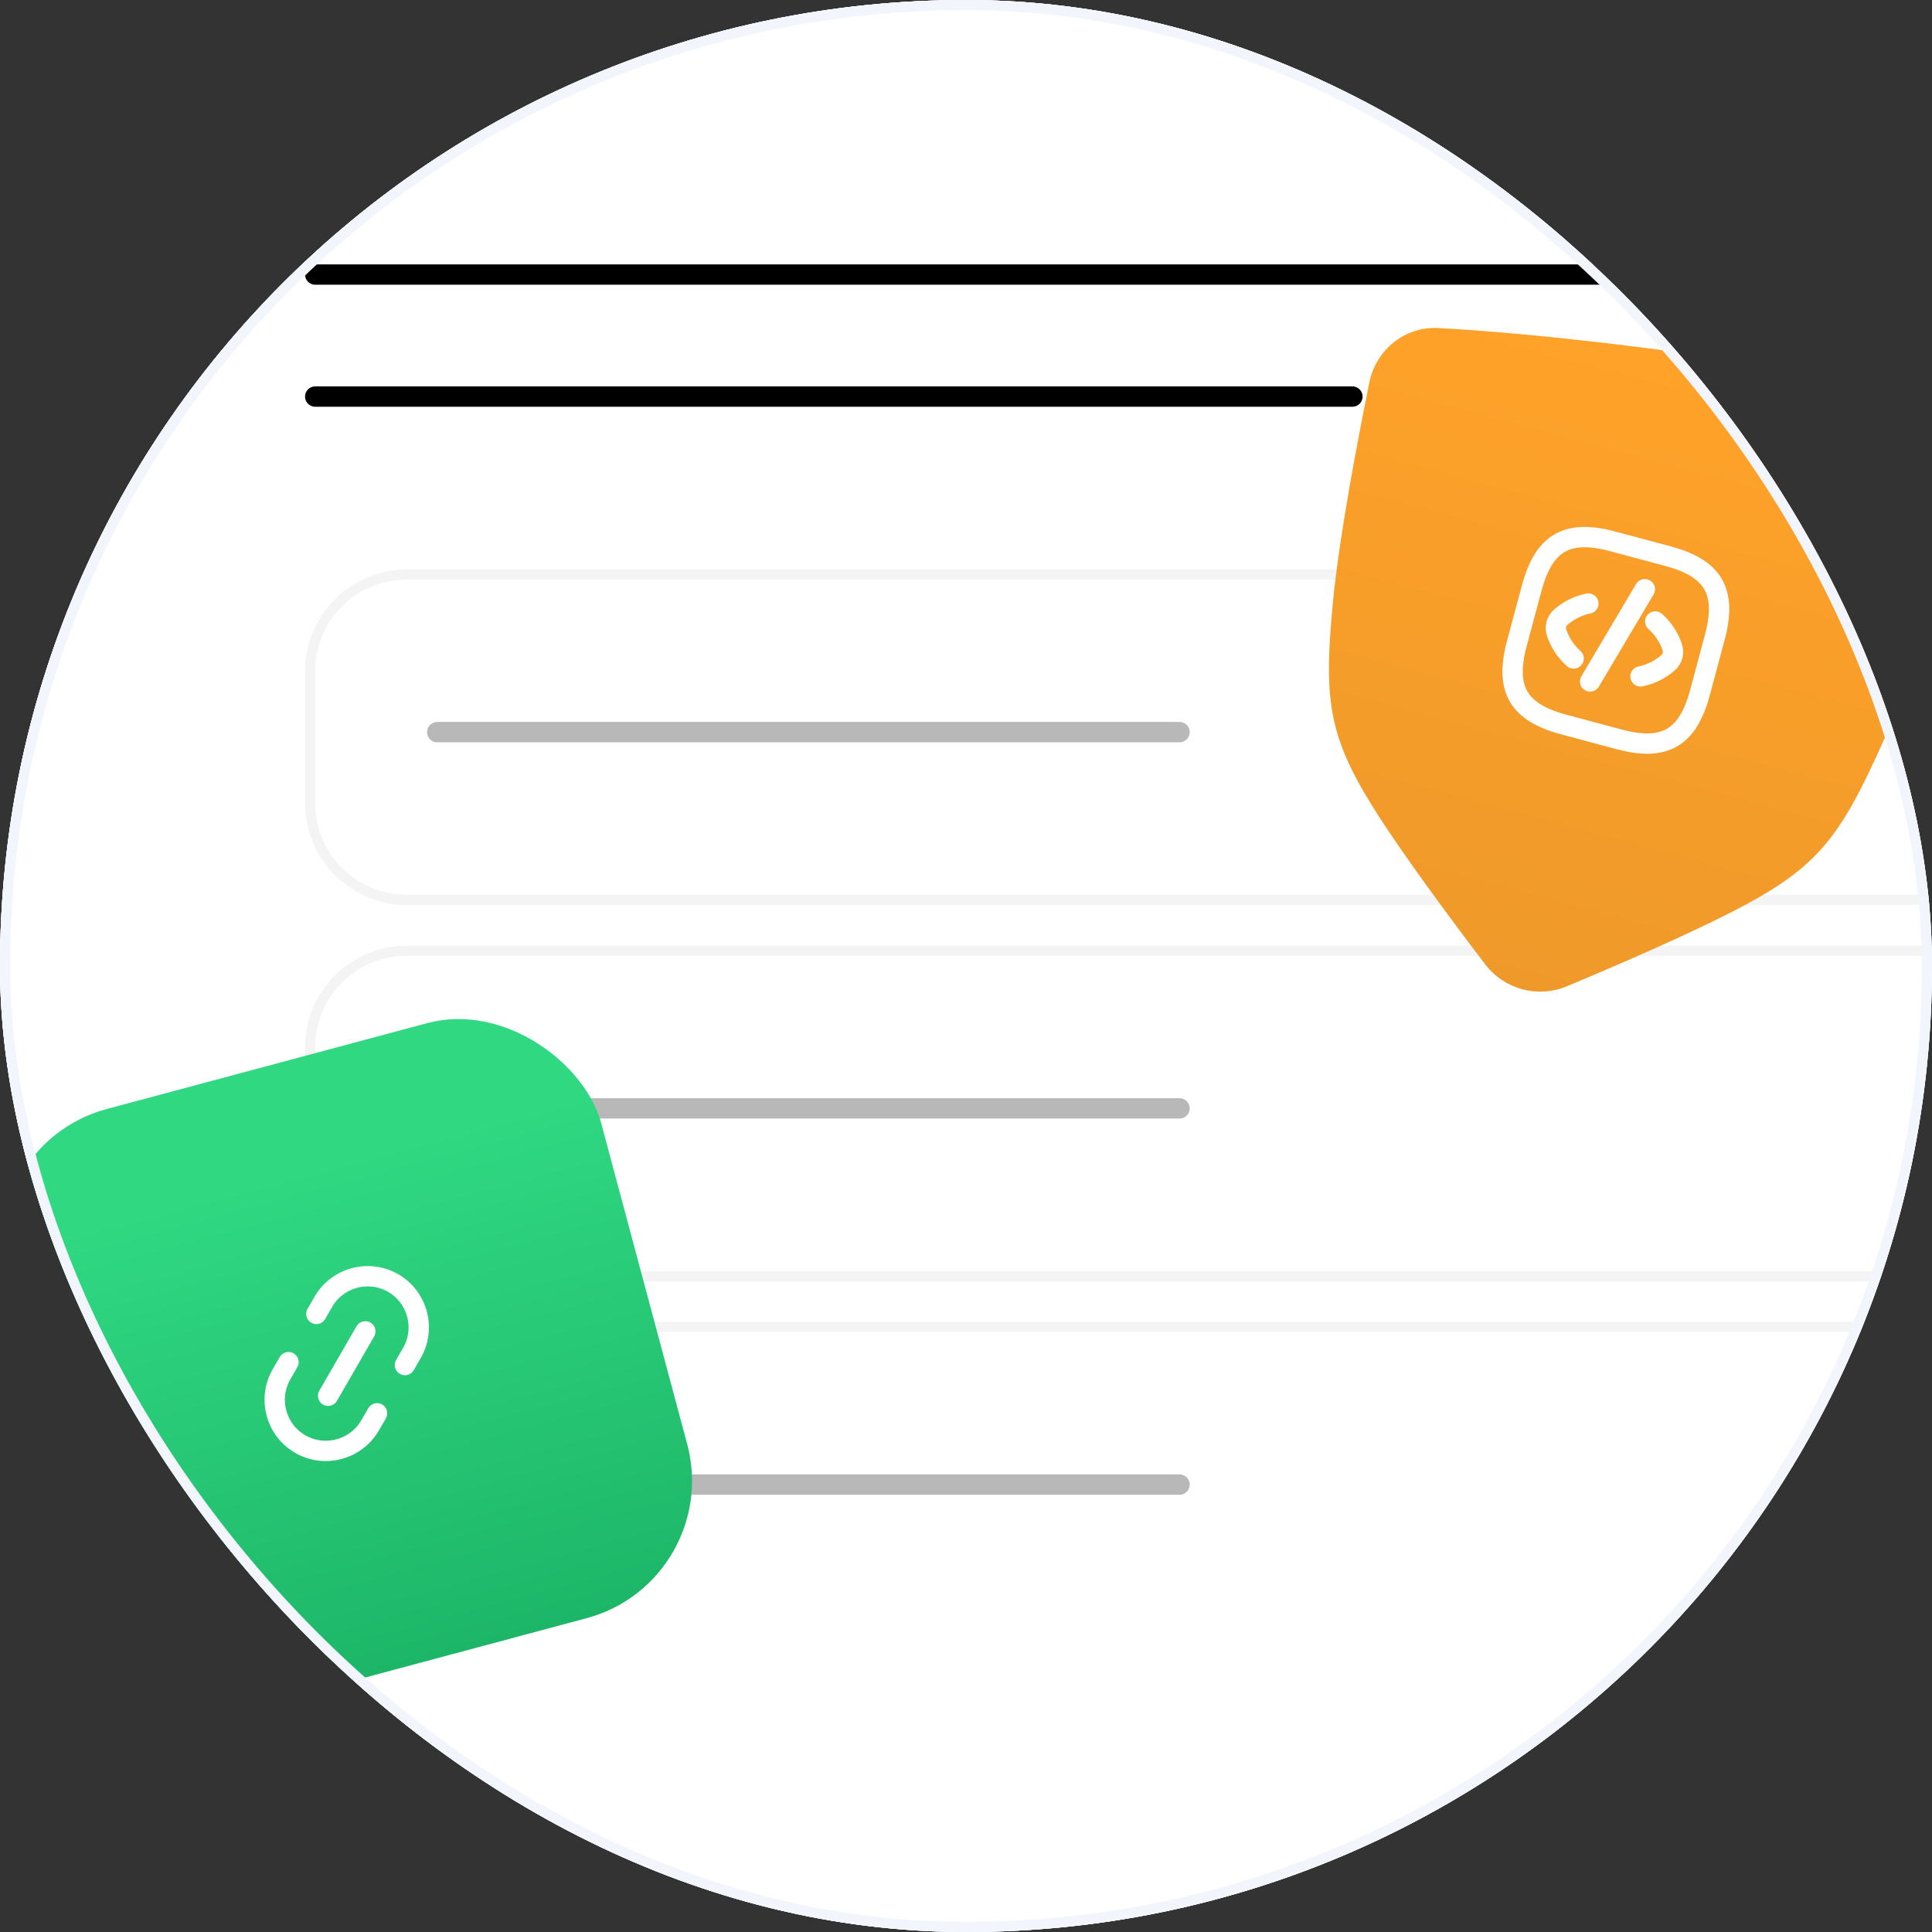
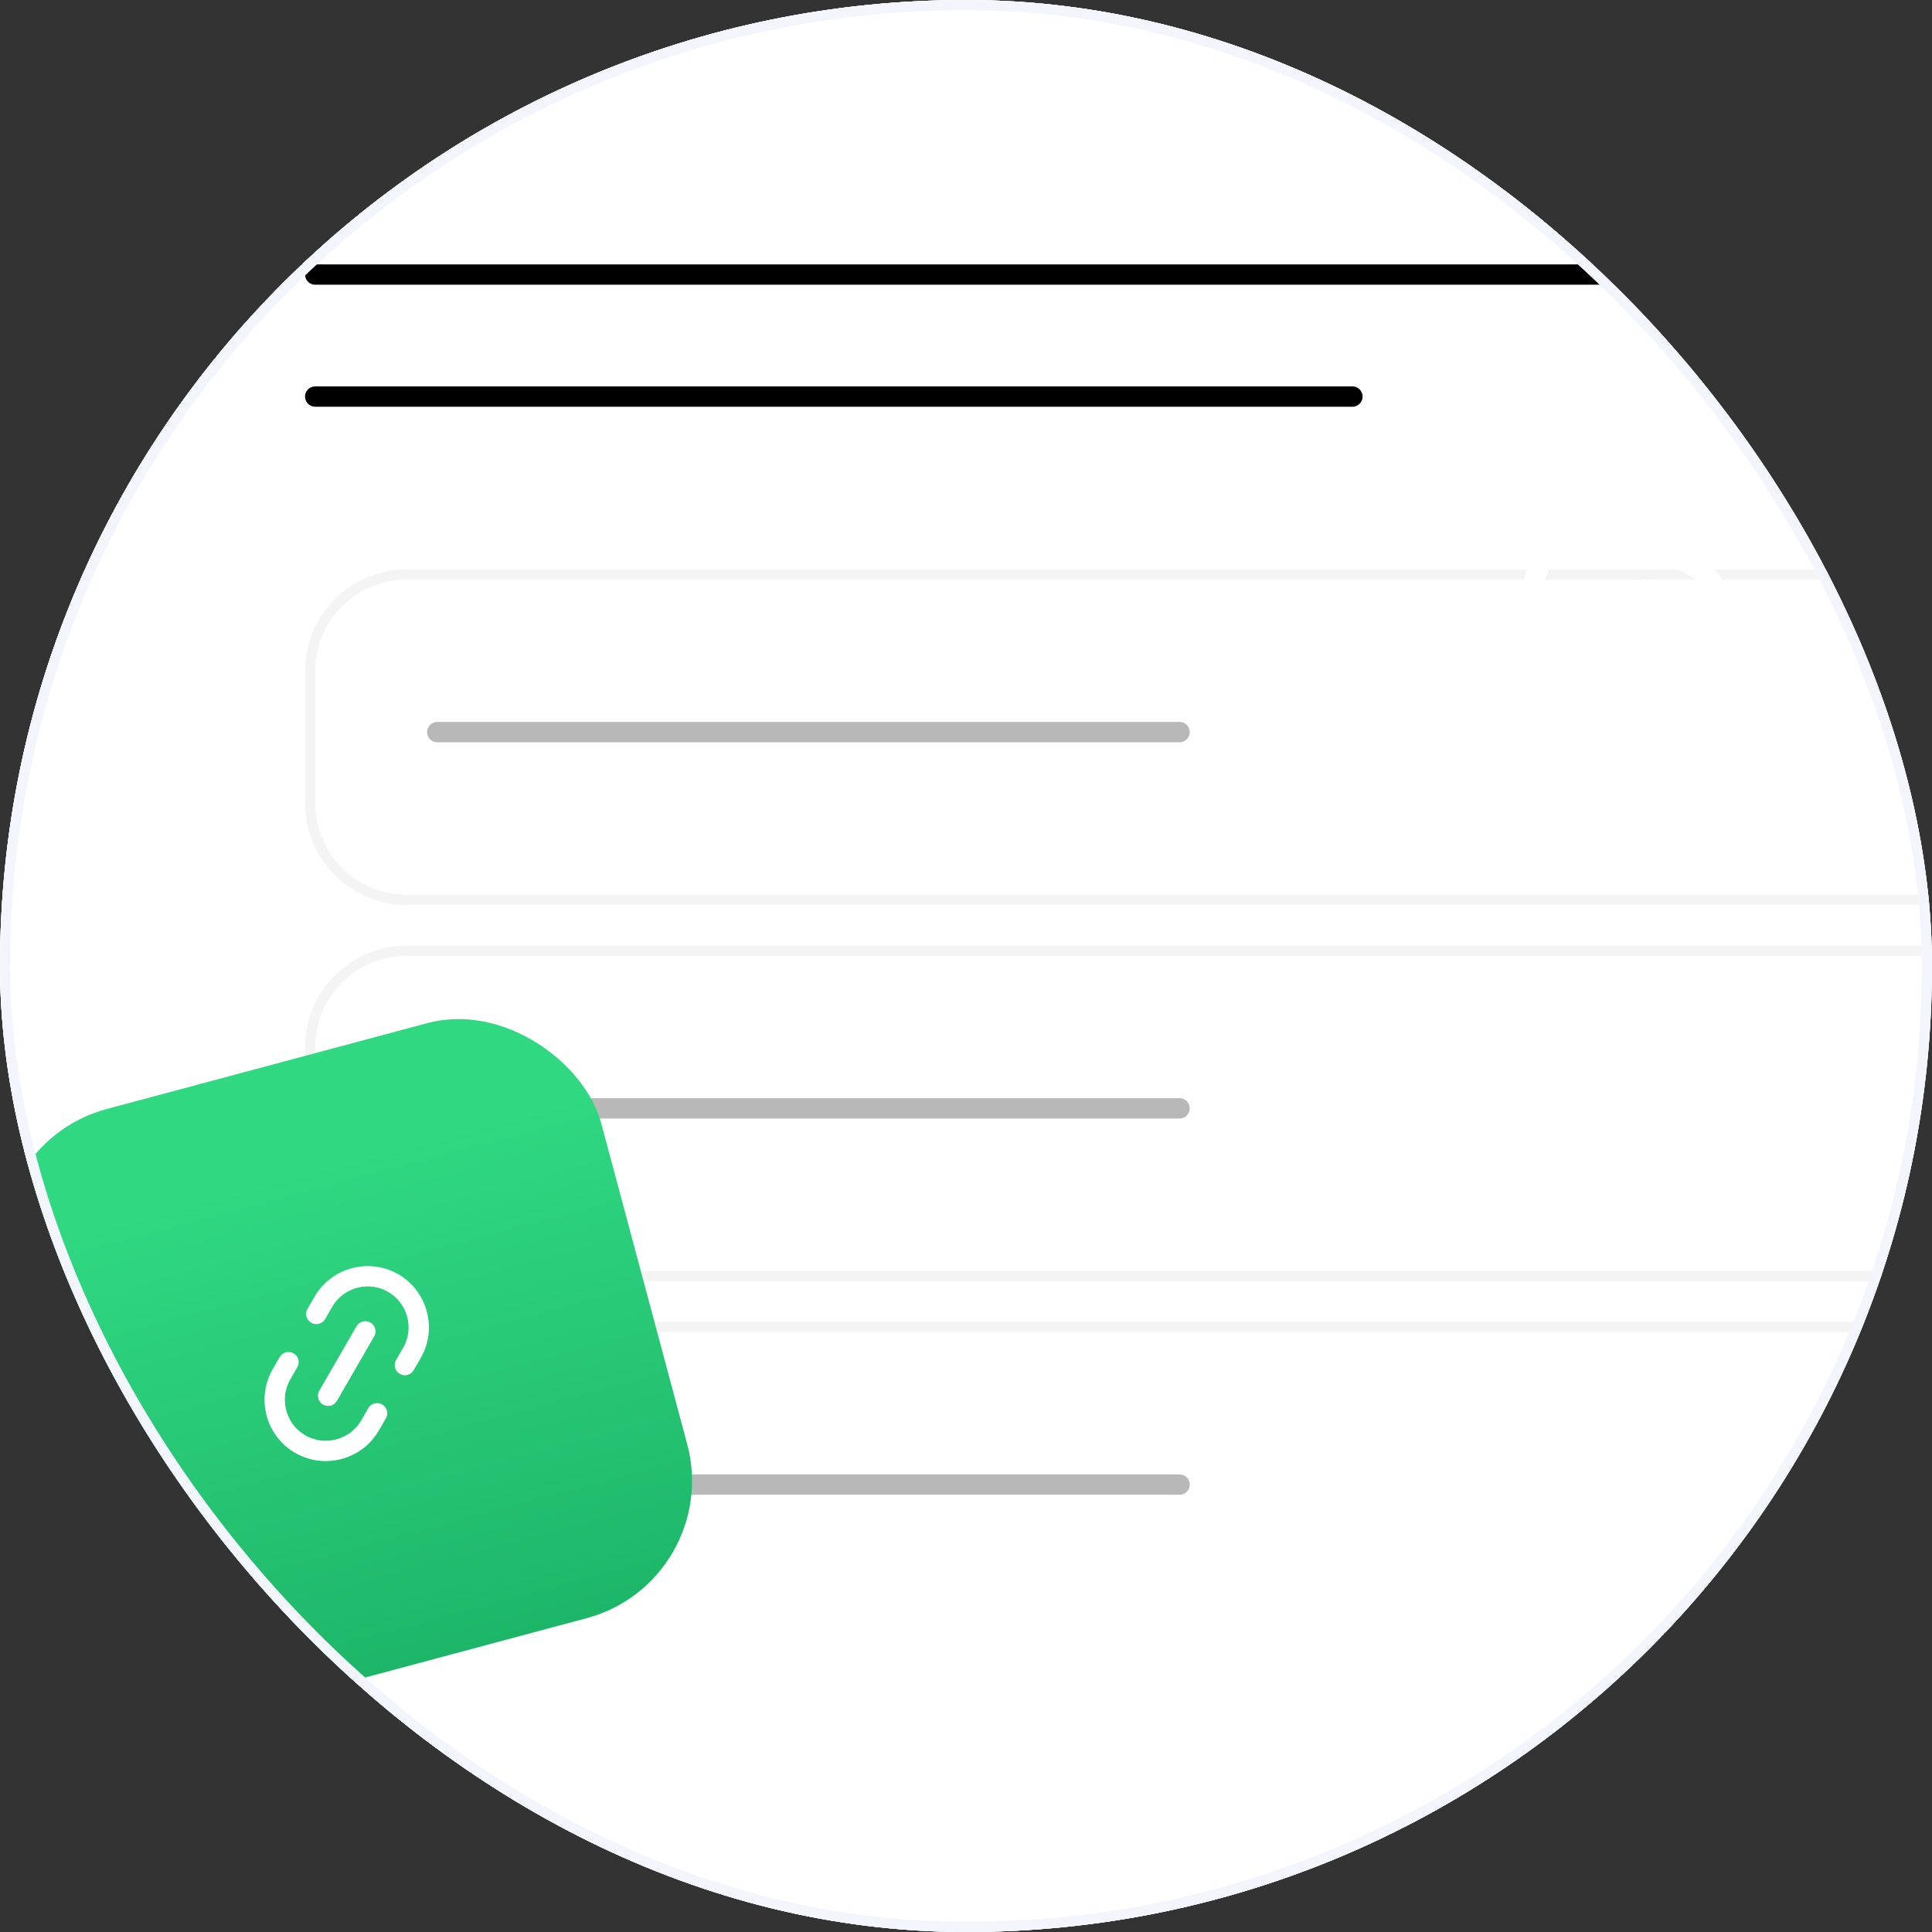
<svg xmlns="http://www.w3.org/2000/svg" width="190" height="190" viewBox="0 0 190 190" fill="none">
  <rect x="0" y="0" width="190" height="190" fill="#333333" stroke="none" />
  <g clip-path="url(#clip0_13_1608)">
    <rect width="190" height="190" rx="95" fill="url(#paint0_radial_13_1608)" />
    <path d="M-10 -1C-10 -7.627 -4.627 -13 2 -13H142C148.627 -13 154 -7.627 154 -1V266C154 272.627 148.627 278 142 278H2C-4.627 278 -10 272.627 -10 266V-1Z" fill="#F2F6FC" />
    <path d="M-3 5C-3 -0.523 1.477 -5 7 -5H218C223.523 -5 228 -0.523 228 5V276C228 281.523 223.523 286 218 286H7C1.477 286 -3 281.523 -3 276V5Z" fill="white" />
    <path d="M30.5 66C30.5 60.753 34.753 56.5 40 56.5H214C219.247 56.5 223.5 60.753 223.5 66V79C223.5 84.247 219.247 88.5 214 88.5H40C34.753 88.5 30.5 84.247 30.5 79V66Z" stroke="#F4F4F4" />
    <path d="M30.5 103C30.5 97.753 34.753 93.5 40 93.5H214C219.247 93.5 223.5 97.753 223.5 103V116C223.5 121.247 219.247 125.5 214 125.5H40C34.753 125.5 30.5 121.247 30.5 116V103Z" stroke="#F4F4F4" />
    <path d="M30.5 140C30.5 134.753 34.753 130.5 40 130.5H214C219.247 130.5 223.5 134.753 223.5 140V198C223.5 203.247 219.247 207.5 214 207.5H40C34.753 207.5 30.5 203.247 30.5 198V140Z" stroke="#F4F4F4" />
    <line x1="31" y1="27" x2="159" y2="27" stroke="black" stroke-width="2" stroke-linecap="round" />
    <line x1="31" y1="39" x2="133" y2="39" stroke="black" stroke-width="2" stroke-linecap="round" />
    <line x1="43" y1="72" x2="116" y2="72" stroke="#B8B8B8" stroke-width="2" stroke-linecap="round" />
    <line x1="43" y1="109" x2="116" y2="109" stroke="#B8B8B8" stroke-width="2" stroke-linecap="round" />
    <line x1="43" y1="146" x2="116" y2="146" stroke="#B8B8B8" stroke-width="2" stroke-linecap="round" />
-     <path d="M167.214 35.15C166.704 34.943 166.171 34.8 165.627 34.724C162.539 34.296 151.289 32.795 141.486 32.26C138.19 32.08 135.324 34.372 134.668 37.607C133.495 43.392 131.768 52.481 131.135 58.743C130.141 68.587 130.574 72.242 135.02 79.372C137.837 83.89 142.8 90.555 146.059 94.834C147.942 97.306 151.238 98.19 154.105 96.99C159.067 94.915 166.697 91.624 171.396 89.119C178.812 85.166 181.014 82.218 185.075 73.196C187.659 67.457 190.707 58.722 192.584 53.126C193.633 49.995 192.298 46.578 189.353 45.085C180.595 40.648 170.101 36.322 167.214 35.15Z" fill="url(#paint1_linear_13_1608)" />
-     <path d="M162.784 61.117C163.548 61.794 164.126 62.663 164.453 63.639C164.643 64.192 164.481 64.795 164.04 65.179C163.272 65.851 162.337 66.315 161.336 66.52" stroke="white" stroke-width="2" stroke-linecap="round" stroke-linejoin="round" />
    <path d="M154.756 64.756C153.992 64.079 153.414 63.209 153.087 62.234C152.897 61.681 153.059 61.078 153.499 60.694C154.268 60.022 155.203 59.558 156.204 59.353" stroke="white" stroke-width="2" stroke-linecap="round" stroke-linejoin="round" />
    <path d="M156.377 67.017L161.76 57.946" stroke="white" stroke-width="2" stroke-linecap="round" stroke-linejoin="round" />
    <path d="M153.793 71.255L159.197 72.703C163.699 73.909 165.983 72.591 167.19 68.088L168.637 62.685C169.844 58.182 168.525 55.899 164.023 54.692L158.619 53.244C154.117 52.038 151.833 53.356 150.627 57.859L149.179 63.262C147.972 67.765 149.291 70.049 153.793 71.255Z" stroke="white" stroke-width="2" stroke-linecap="round" stroke-linejoin="round" />
    <rect x="-3" y="112.68" width="60.583" height="60.583" rx="13.981" transform="rotate(-15 -3 112.68)" fill="url(#paint2_linear_13_1608)" />
    <path d="M39.82 134.246L40.51 133.05C41.891 130.659 41.069 127.566 38.67 126.181C36.279 124.801 33.186 125.623 31.801 128.022L31.111 129.217" stroke="white" stroke-width="2" stroke-linecap="round" stroke-linejoin="round" />
    <path d="M28.373 133.96L27.687 135.148C26.302 137.547 27.128 140.632 29.527 142.017C31.919 143.397 35.011 142.575 36.396 140.176L37.082 138.988" stroke="white" stroke-width="2" stroke-linecap="round" stroke-linejoin="round" />
    <path d="M32.27 137.267L35.927 130.933" stroke="white" stroke-width="2" stroke-linecap="round" stroke-linejoin="round" />
  </g>
  <rect x="0.5" y="0.5" width="189" height="189" rx="94.5" stroke="#F2F6FC" />
  <defs>
    <radialGradient id="paint0_radial_13_1608" cx="0" cy="0" r="1" gradientUnits="userSpaceOnUse" gradientTransform="translate(95 95) rotate(90) scale(102)">
      <stop offset="0.65" stop-color="#F5FAFC" />
      <stop offset="1" stop-color="white" />
    </radialGradient>
    <linearGradient id="paint1_linear_13_1608" x1="166.446" y1="34.84" x2="149.259" y2="98.985" gradientUnits="userSpaceOnUse">
      <stop stop-color="#FFA229" />
      <stop offset="1" stop-color="#EE992A" />
    </linearGradient>
    <linearGradient id="paint2_linear_13_1608" x1="27.291" y1="112.68" x2="27.291" y2="173.262" gradientUnits="userSpaceOnUse">
      <stop offset="0.179" stop-color="#30D882" />
      <stop offset="1" stop-color="#1DB668" />
    </linearGradient>
    <clipPath id="clip0_13_1608">
      <rect width="190" height="190" rx="95" fill="white" />
    </clipPath>
  </defs>
</svg>